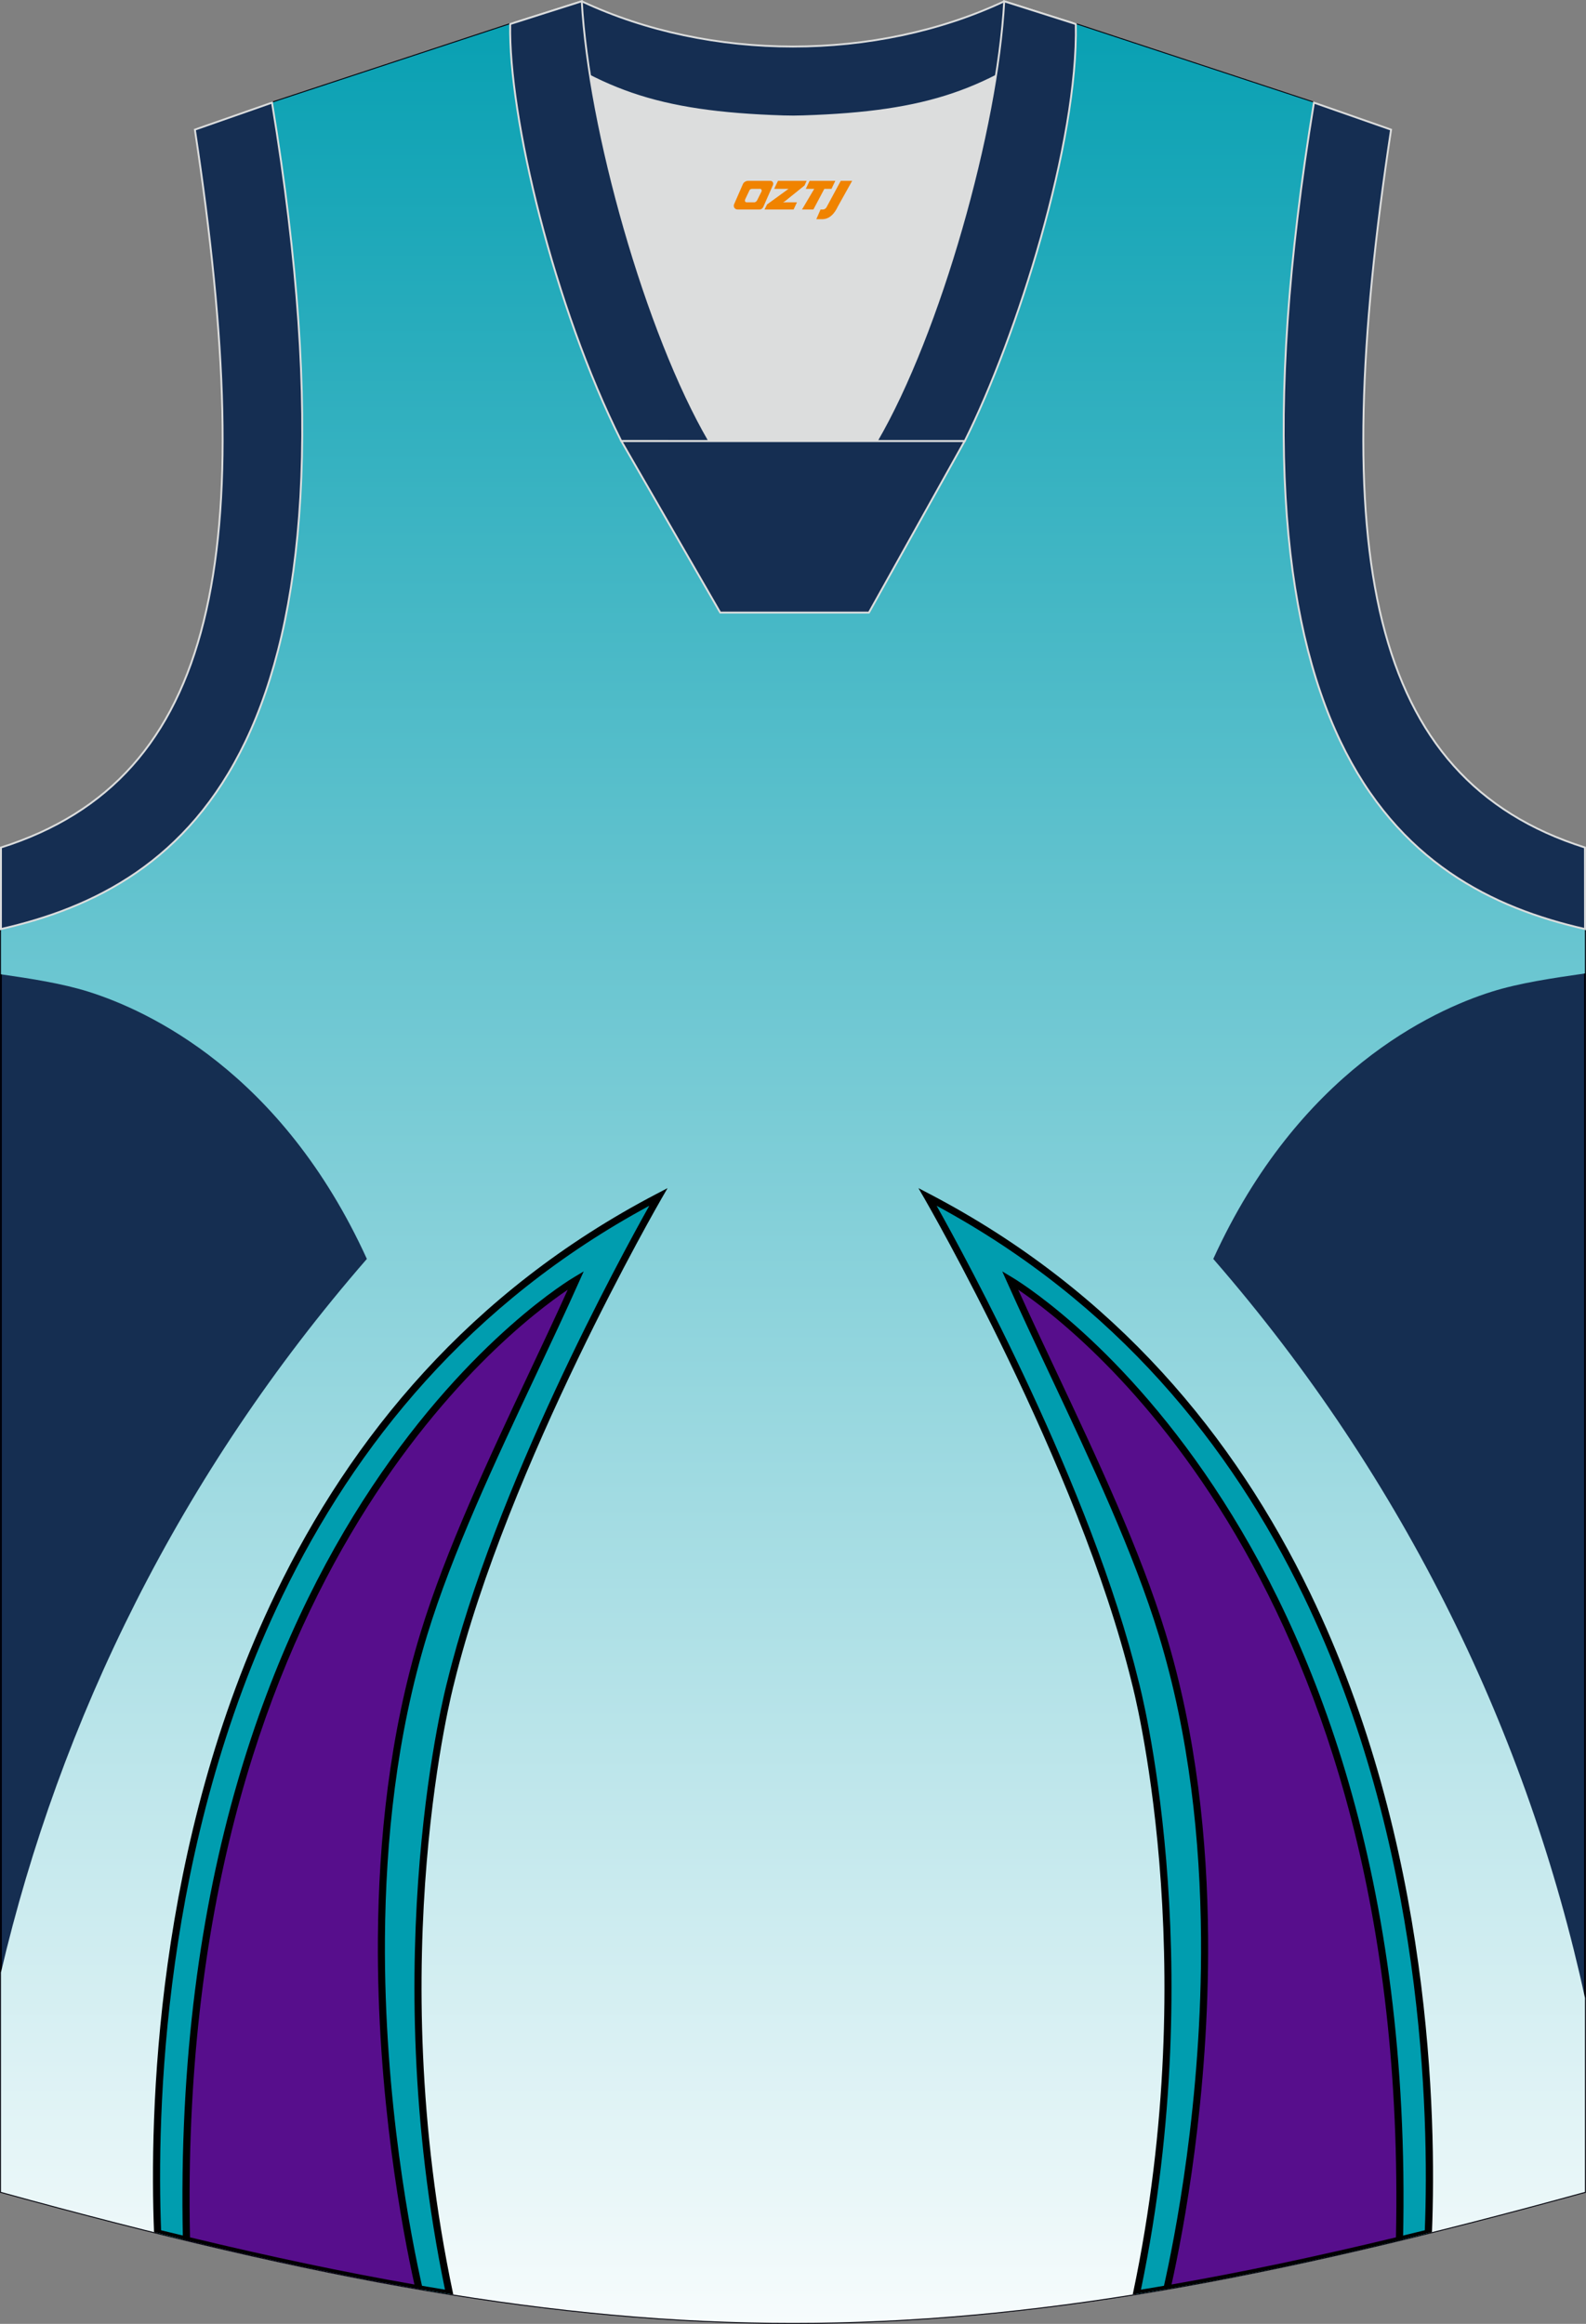
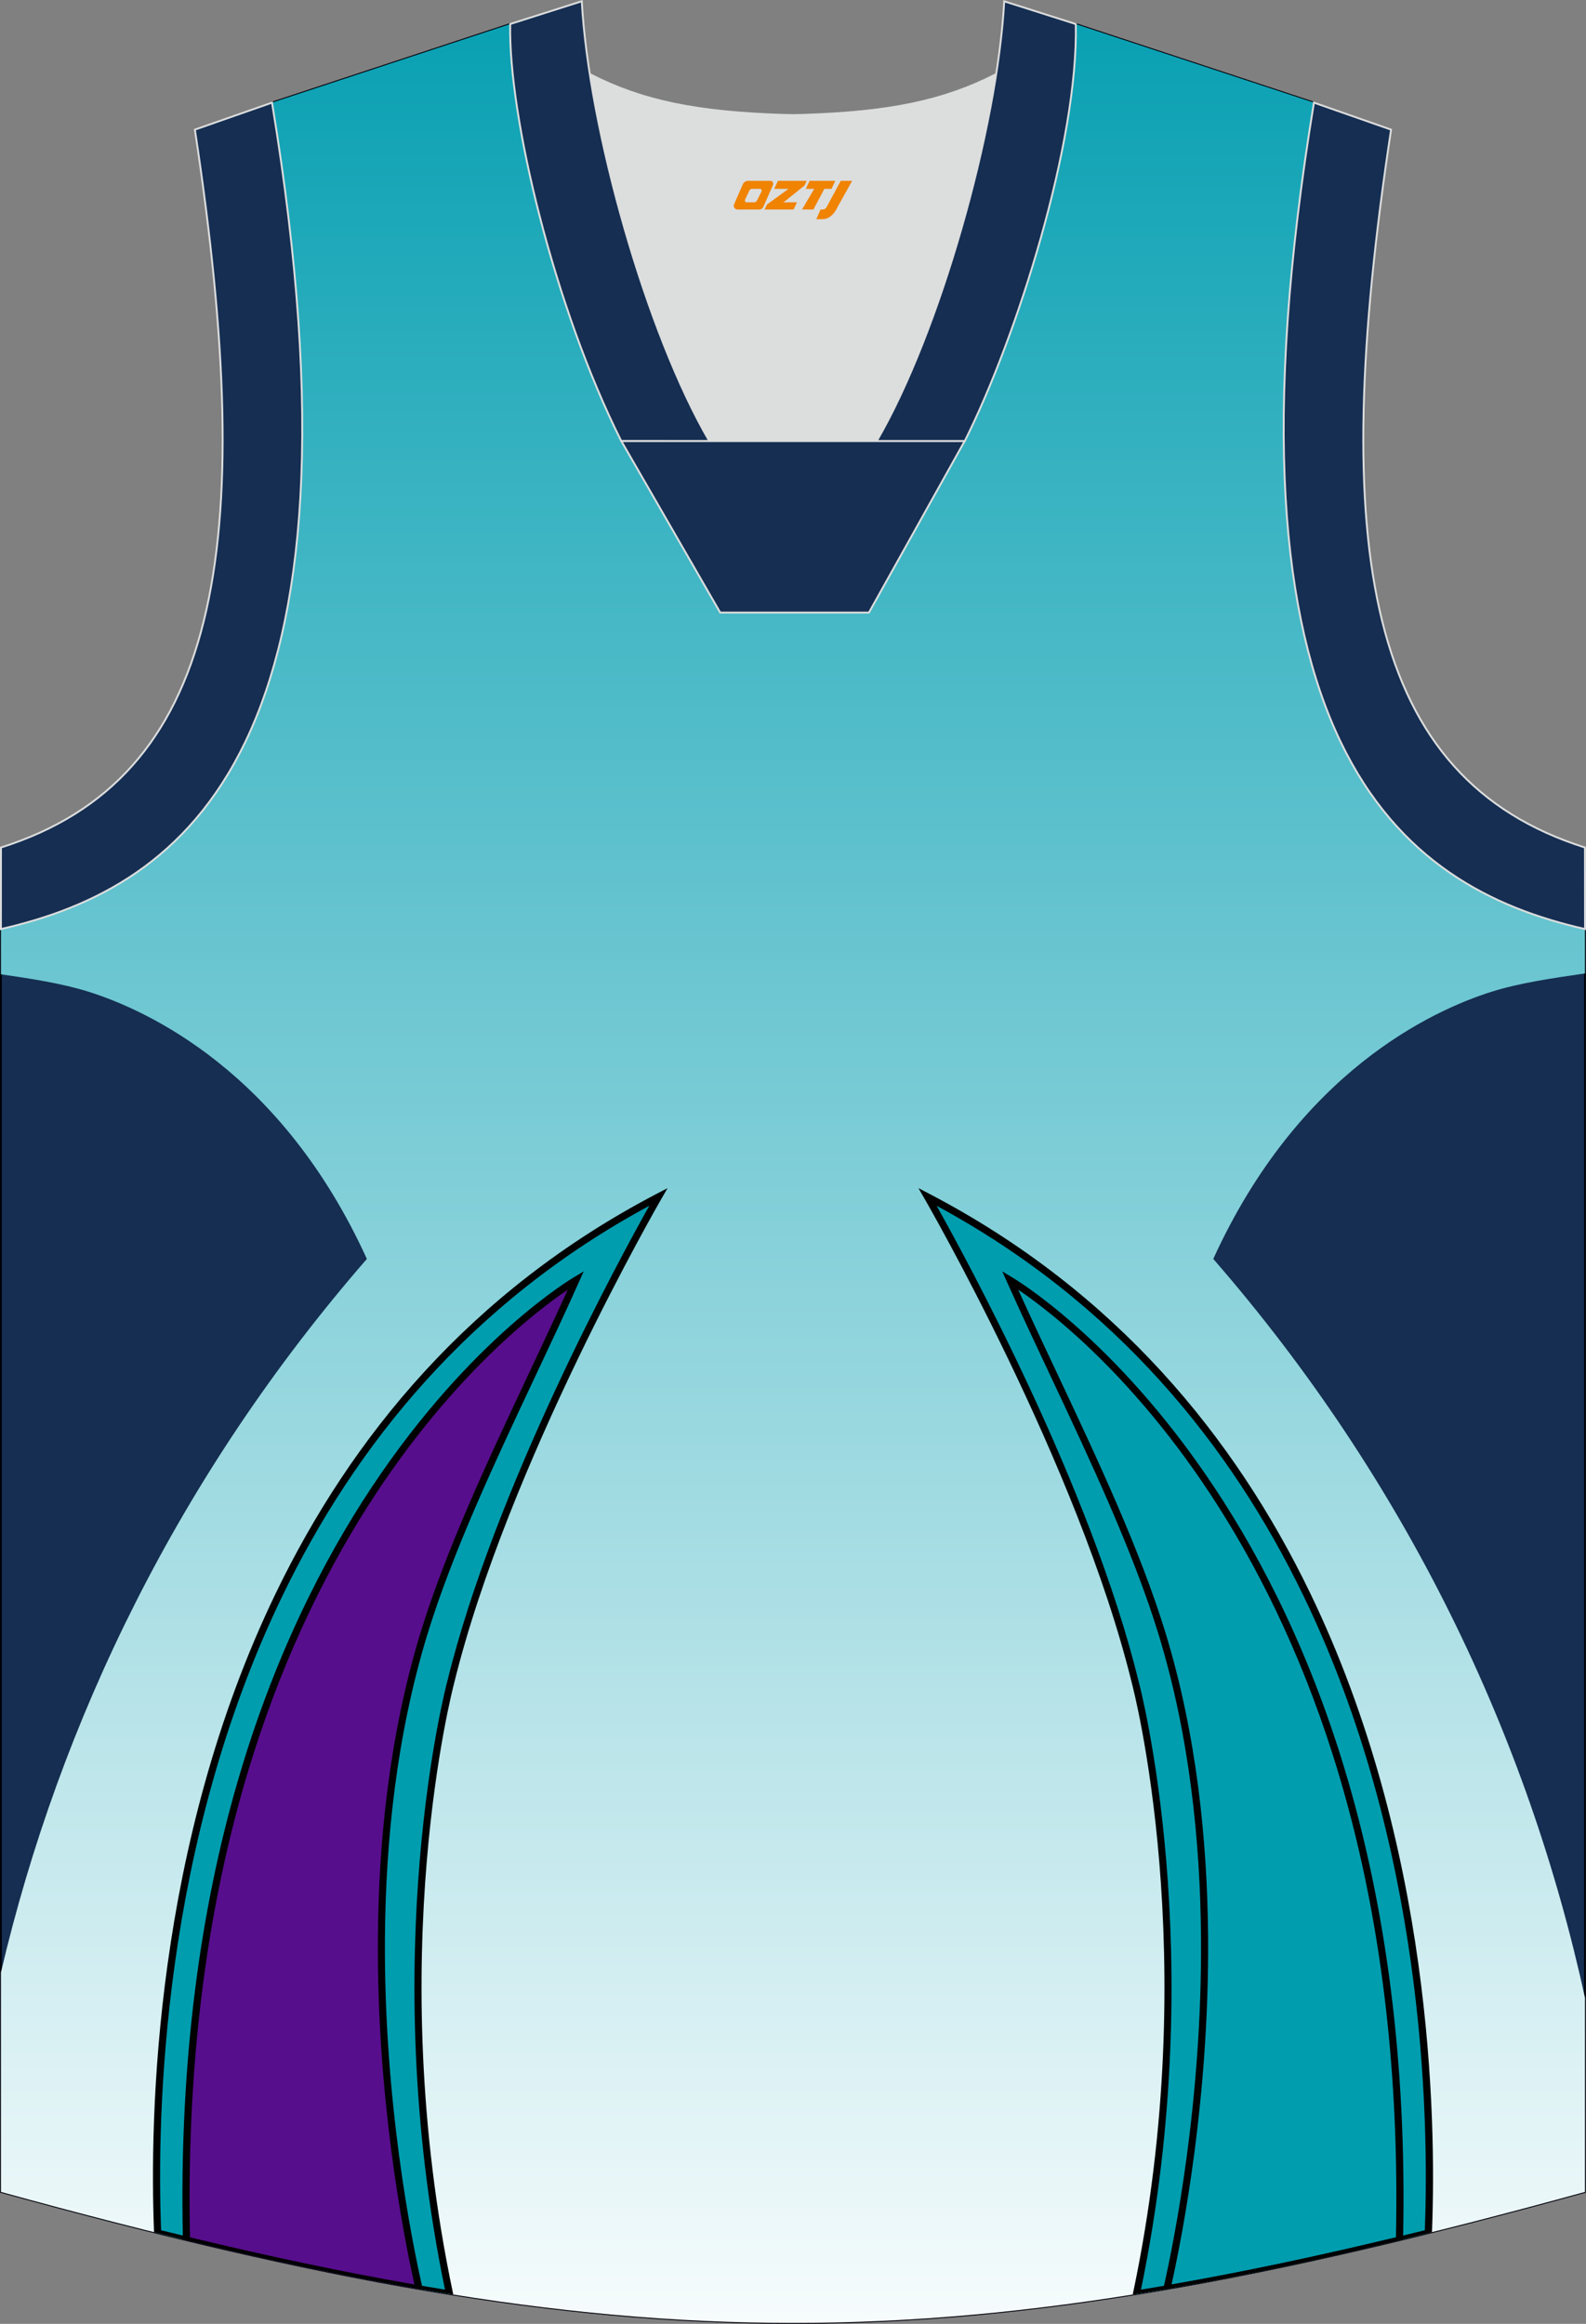
<svg xmlns="http://www.w3.org/2000/svg" version="1.1" id="图层_1" x="0px" y="0px" width="376.54px" height="551.53px" viewBox="0 0 376.54 551.53" enable-background="new 0 0 376.54 551.53" xml:space="preserve">
  <rect x="0" y="0" width="376.54" height="551.53" fill="#808080" stroke="none" />
  <g>
    <path fill="#152E51" stroke="#000009" stroke-width="0.446" stroke-miterlimit="10" d="M188.16,27.67   c-32.6-0.77-44.14-4.9-67.03-21.96L64.58,24.36c25.13,152.6-20.36,186.15-64.36,196.13v299.72c75.21,20.73,131.63,31.1,188.04,31.1   s112.83-10.37,188.04-31.1V220.49c-43.99-9.98-89.48-43.53-64.36-196.13L255.4,5.71C232.51,22.77,220.75,26.9,188.16,27.67z" />
    <linearGradient id="SVGID_1_" gradientUnits="userSpaceOnUse" x1="188.263" y1="414.862" x2="188.263" y2="-169.749" gradientTransform="matrix(1 0 0 1 0 155.927)">
      <stop offset="0" style="stop-color:#FFFFFF" />
      <stop offset="1" style="stop-color:#009DB0" />
    </linearGradient>
    <path fill="url(#SVGID_1_)" d="M188.16,27.67c-32.6-0.77-44.14-4.9-67.03-21.96L64.58,24.36c25.13,152.6-20.36,186.15-64.36,196.13   v10.74c7.1,1.03,14.53,2.16,20.84,4.15c14.03,4.43,45.8,19,66.04,63.4l0,0C42.72,349.8,14.24,408.28,0.22,468.13v52.08   c75.21,20.73,131.63,31.1,188.04,31.1s112.83-10.37,188.04-31.1v-46.05c-13.5-61.95-42.38-122.65-88.25-175.38l0,0   c20.25-44.4,52.01-58.97,66.04-63.4c6.71-2.12,14.7-3.26,22.2-4.35v-10.55c-43.99-9.98-89.48-43.53-64.36-196.13L255.4,5.71   C232.51,22.77,220.75,26.9,188.16,27.67z" />
    <path fill="#009DAF" d="M269.81,544.43c21.68-3.49,44.49-8.3,69.29-14.45v-0.11c1.76-43.94-2.2-184.91-118.89-245.81   c0,0,36.59,63.2,49.34,115.32C269.56,399.38,286.77,464.09,269.81,544.43z" />
    <path fill="#009DAF" d="M106.72,544.43c-21.68-3.49-44.49-8.3-69.29-14.45v-0.11c-1.76-43.94,2.2-184.91,118.89-245.81   c0,0-36.59,63.2-49.34,115.32C106.97,399.38,89.76,464.09,106.72,544.43z" />
    <g>
      <path d="M270.88,543.4c10.44-1.7,21.15-3.71,32.22-6.03c11.3-2.36,22.99-5.05,35.17-8.06c1.06-27.48-0.22-91.47-28.81-150.58    c-17.25-35.66-44.45-69.55-87.09-92.56c6.88,12.25,36.71,66.87,47.99,113C270.49,399.6,287.43,463.58,270.88,543.4L270.88,543.4z     M268.92,544.57l0.07-0.31c16.92-80.15-0.19-144.48-0.24-144.67v-0.01c-12.72-52-49.15-114.91-49.25-115.09l-1.45-2.51l2.57,1.34    c44.49,23.22,72.66,58.02,90.39,94.68c28.89,59.73,30.04,124.37,28.96,151.77C314.48,536.1,291.11,541.04,268.92,544.57    L268.92,544.57z M270.38,399.17L270.38,399.17L270.38,399.17z" />
    </g>
-     <path fill="#570E8C" d="M277.34,543.1c17.48-3.01,35.74-6.87,55.22-11.57c3.86-171.69-92.45-227.82-92.45-227.82   c11.7,26.16,27.87,56.99,36.1,83.96C295.79,451.8,281.52,524.68,277.34,543.1z" />
    <path fill="#DCDDDD" stroke="#DCDDDD" stroke-width="1.116" stroke-miterlimit="10" d="M168.4,104.69   c-12.3-21.1-23.71-57.55-28.32-86.69c12.39,6.31,25.28,8.95,45.95,9.61c1.82,0.06,2.86,0.05,4.71-0.01   c20.53-0.66,33.36-3.32,45.71-9.6c-4.6,29.14-16.03,65.6-28.32,86.69H168.4z" />
-     <path fill="#152E52" stroke="#DCDDDD" stroke-width="0.446" stroke-miterlimit="10" d="M238.42,0.31l16.21,5.16l-0.55,1.24   c-19.7,14.69-33.26,19.92-63.35,20.9c-1.84,0.06-2.88,0.06-4.7,0.01c-30.58-0.97-44.13-6.3-64.24-21.4l0.39-0.84l15.93-5.07   C168.61,14.63,207.92,14.63,238.42,0.31z" />
    <path fill="#152E52" stroke="#DCDDDD" stroke-width="0.446" stroke-miterlimit="10" d="M64.58,24.36   c25.13,152.6-20.36,186.15-64.36,196.13l0.01-19.35c51.68-16.34,61.3-69.92,46.04-170.37L64.58,24.36z" />
    <path fill="#152E52" stroke="#DCDDDD" stroke-width="0.446" stroke-miterlimit="10" d="M168.41,104.69   C153.45,79.02,139.78,30.61,138.12,0.3l-16.99,5.4c-0.46,21.76,10.38,67.1,26.37,98.98L168.41,104.69L168.41,104.69L168.41,104.69z    M255.41,5.71l-16.99-5.4c-1.67,30.31-15.33,78.72-30.29,104.39h20.83h0.08C241.53,79.71,256.01,33.83,255.41,5.71z" />
    <polygon fill="#152E52" stroke="#DCDDDD" stroke-width="0.446" stroke-miterlimit="10" points="147.52,104.69 229.02,104.69    206.3,145.38 170.99,145.38  " />
    <path fill="#152E52" stroke="#DCDDDD" stroke-width="0.446" stroke-miterlimit="10" d="M311.95,24.36   c-25.13,152.6,20.37,186.15,64.36,196.13l-0.02-19.35C324.61,184.8,315,131.23,330.26,30.77L311.95,24.36z" />
    <g>
      <path d="M105.65,543.4c-10.44-1.7-21.15-3.71-32.23-6.03c-11.3-2.36-22.99-5.05-35.17-8.06c-1.06-27.48,0.22-91.47,28.81-150.58    c17.25-35.66,44.45-69.55,87.09-92.56c-6.88,12.25-36.7,66.87-47.99,113C106.04,399.6,89.1,463.58,105.65,543.4L105.65,543.4z     M107.62,544.57l-0.07-0.31c-16.92-80.15,0.19-144.48,0.24-144.67v-0.01c12.72-52,49.15-114.91,49.25-115.09l1.45-2.51l-2.57,1.34    c-44.49,23.22-72.66,58.02-90.39,94.68c-28.89,59.73-30.04,124.37-28.96,151.77C62.05,536.1,85.43,541.04,107.62,544.57    L107.62,544.57z M106.15,399.17L106.15,399.17L106.15,399.17z" />
    </g>
    <path fill="#570E8C" d="M99.49,543.23c-17.48-3.02-35.74-6.87-55.22-11.57c-3.86-171.69,92.45-227.82,92.45-227.82   c-11.7,26.16-27.87,56.99-36.1,83.96C81.03,451.92,95.3,524.8,99.49,543.23z" />
    <path d="M278.14,542.18c8.35-1.46,16.87-3.1,25.59-4.93c8.98-1.89,18.2-3.97,27.69-6.26c3.26-154.88-74.96-214.98-89.68-224.9   c2.83,6.26,5.92,12.82,9.08,19.52c9.64,20.48,19.87,42.22,25.9,61.95c7.33,23.99,9.94,49.2,10.1,72.33   C287.09,497.48,280.93,529.61,278.14,542.18L278.14,542.18z M276.14,543.38l0.08-0.34c2.62-11.53,9.2-44.43,8.92-83.14   c-0.17-22.99-2.76-48.03-10.03-71.85c-5.98-19.59-16.19-41.28-25.81-61.72c-3.57-7.58-7.06-14.99-10.25-22.14l-1.1-2.45l2.3,1.38   c0.28,0.17,96.65,56.33,92.86,228.34C312.97,536.33,294.14,540.3,276.14,543.38z" />
    <path d="M98.39,542.18c-8.35-1.46-16.87-3.1-25.59-4.93c-8.98-1.89-18.2-3.97-27.69-6.26c-3.26-154.88,74.96-214.98,89.68-224.9   c-2.83,6.26-5.92,12.82-9.07,19.52c-9.64,20.48-19.87,42.22-25.9,61.95c-7.33,23.99-9.94,49.2-10.1,72.33   C89.44,497.48,95.6,529.61,98.39,542.18L98.39,542.18z M100.39,543.38l-0.08-0.34c-2.62-11.53-9.2-44.43-8.92-83.14   c0.17-22.99,2.75-48.03,10.03-71.85c5.98-19.59,16.19-41.28,25.81-61.72c3.57-7.58,7.06-14.99,10.25-22.14l1.1-2.45l-2.3,1.38   c-0.28,0.17-96.65,56.33-92.86,228.34C63.56,536.33,82.39,540.3,100.39,543.38z" />
  </g>
  <g>
    <path fill="#F08300" d="M199.61,42.92l-3.4,6.3c-0.2,0.3-0.5,0.5-0.8,0.5h-0.6l-1,2.3h1.2c2,0.1,3.2-1.5,3.9-3L202.31,42.92h-2.5L199.61,42.92z" />
    <polygon fill="#F08300" points="192.41,42.92 ,198.31,42.92 ,197.41,44.82 ,195.71,44.82 ,193.11,49.72 ,190.41,49.72 ,193.31,44.82 ,191.31,44.82 ,192.21,42.92" />
    <polygon fill="#F08300" points="186.41,48.02 ,185.91,48.02 ,186.41,47.72 ,191.01,44.02 ,191.51,42.92 ,184.71,42.92 ,184.41,43.52 ,183.81,44.82 ,186.61,44.82 ,187.21,44.82 ,182.11,48.52    ,181.51,49.72 ,188.11,49.72 ,188.41,49.72 ,189.21,48.02" />
    <path fill="#F08300" d="M182.91,42.92H177.61C177.11,42.92,176.61,43.22,176.41,43.62L174.31,48.42C174.01,49.02,174.41,49.72,175.11,49.72h5.2c0.4,0,0.7-0.2,0.9-0.6L183.51,43.92C183.71,43.42,183.41,42.92,182.91,42.92z M180.81,45.42L179.71,47.62C179.51,47.92,179.21,48.02,179.11,48.02l-1.8,0C177.11,48.02,176.71,47.92,176.91,47.32l1-2.1c0.1-0.3,0.4-0.4,0.7-0.4h1.9   C180.71,44.82,180.91,45.12,180.81,45.42z" />
  </g>
</svg>